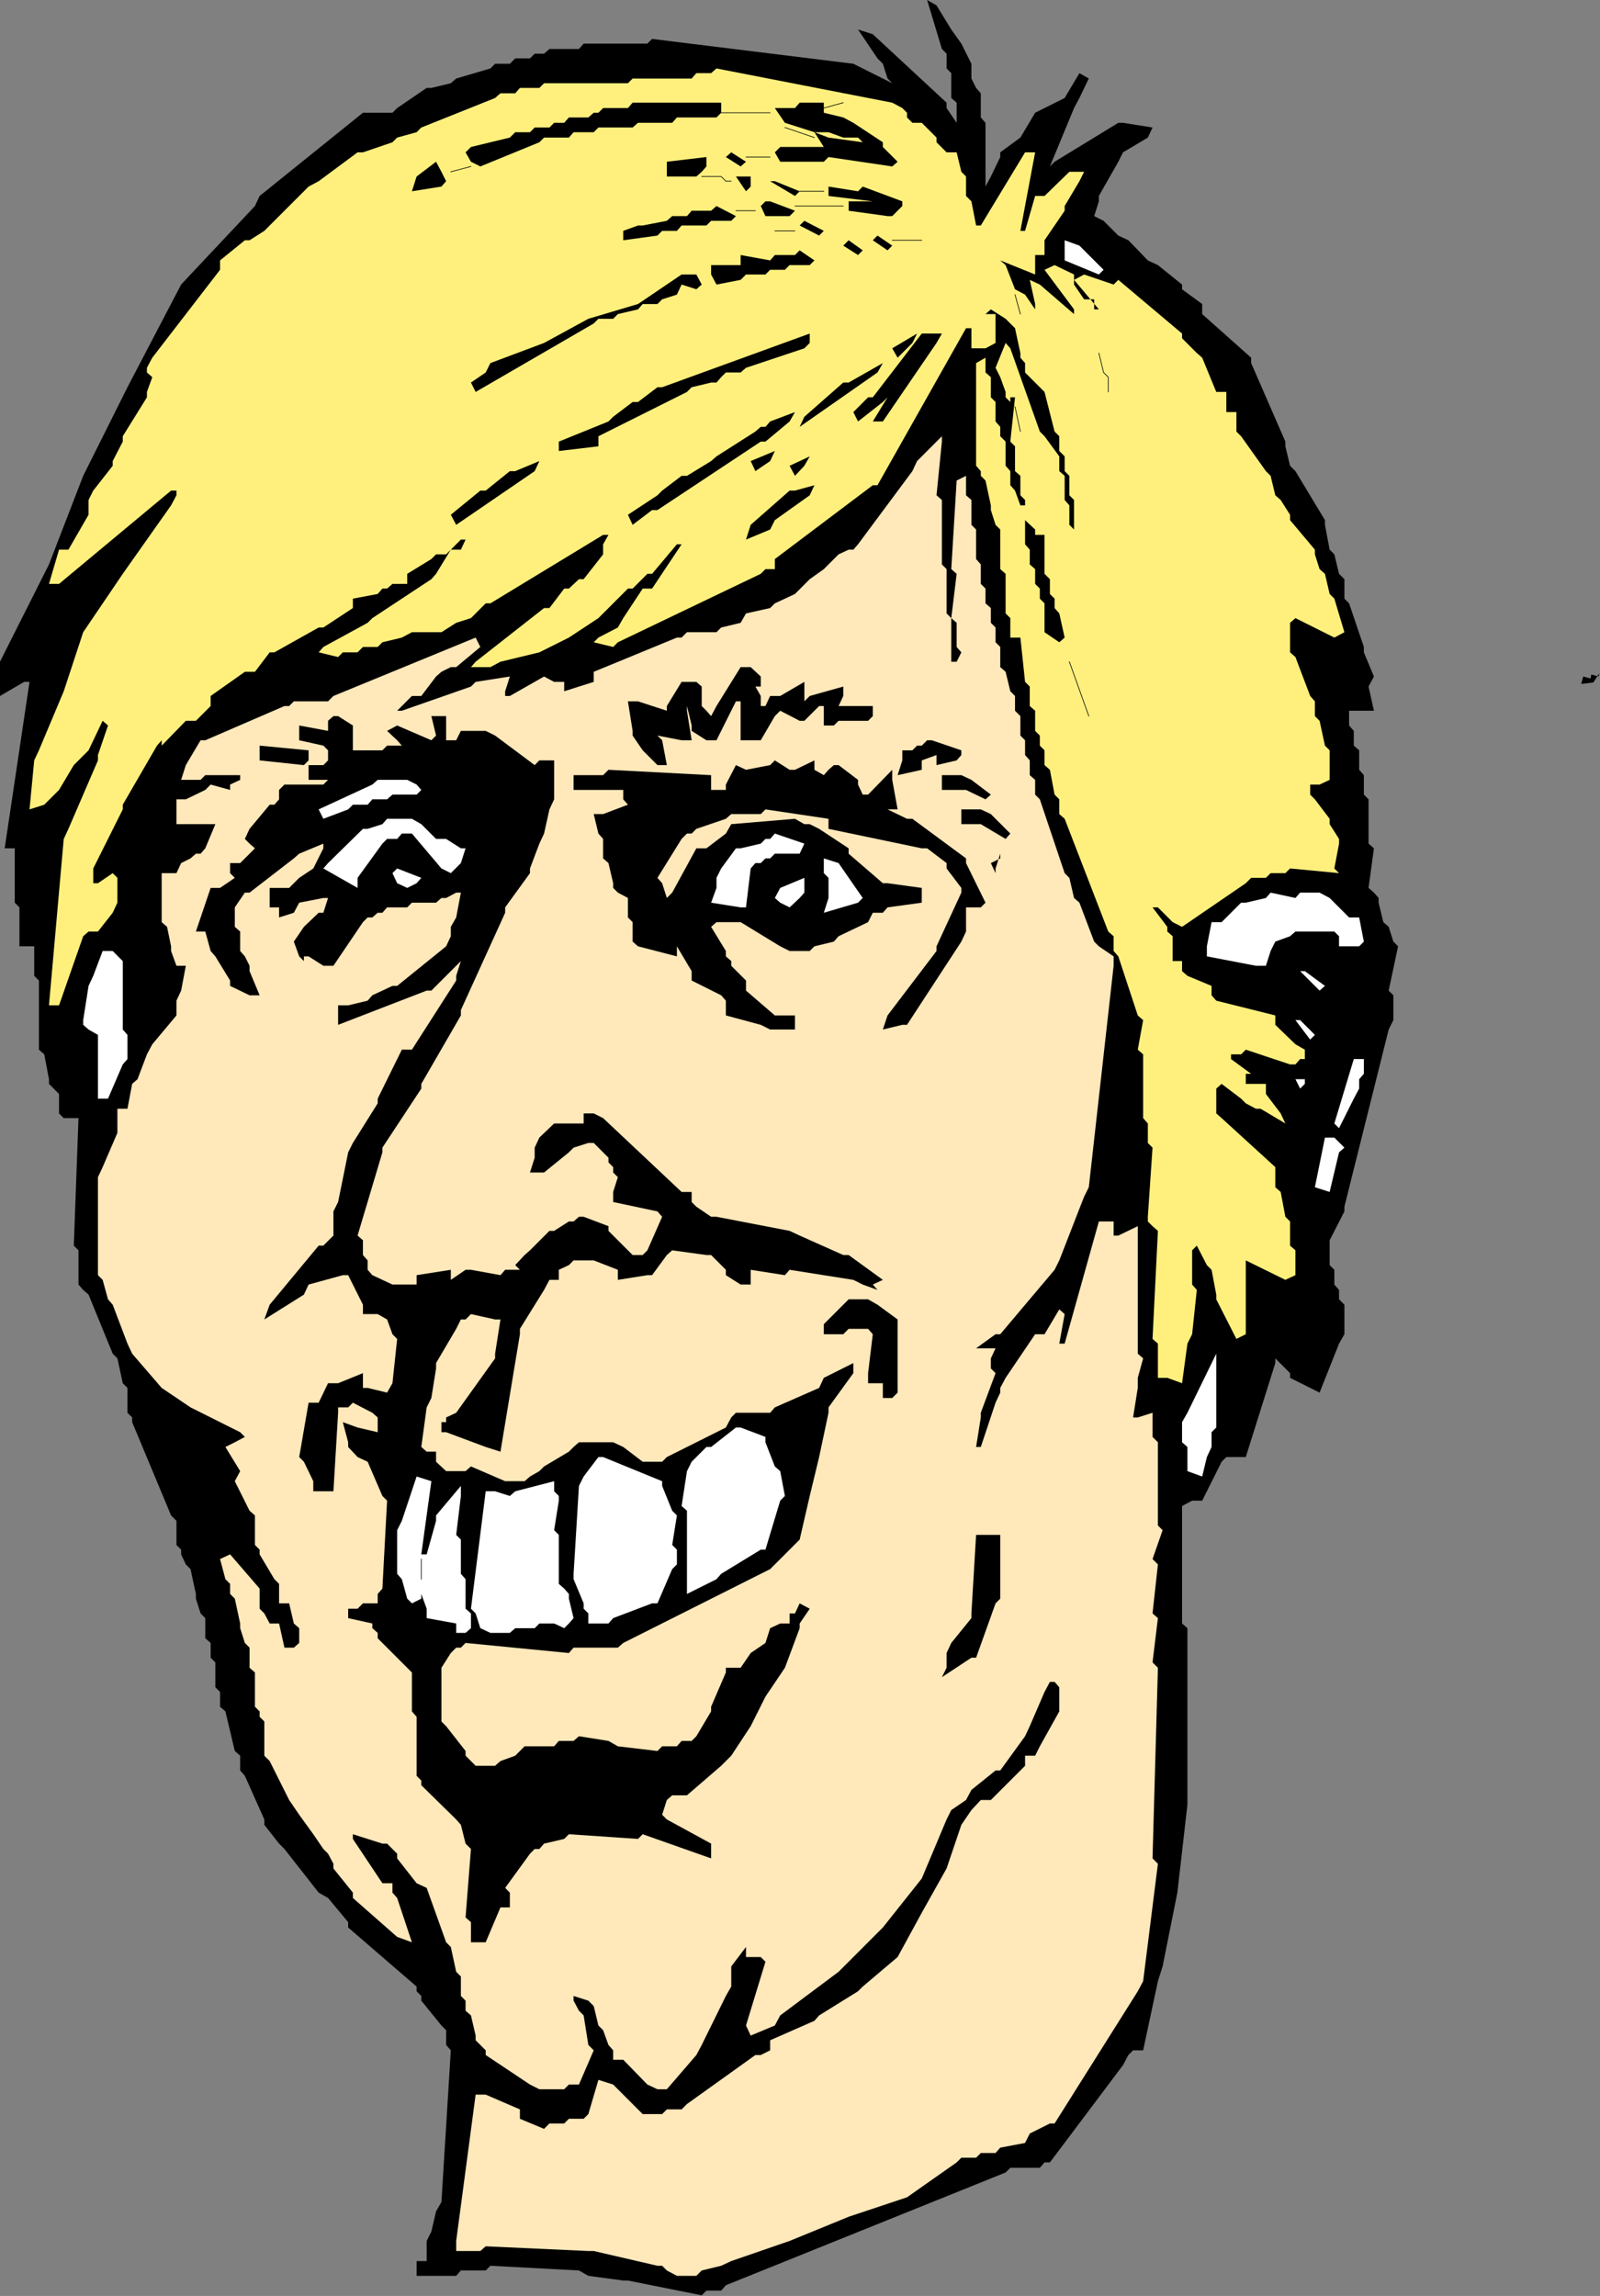
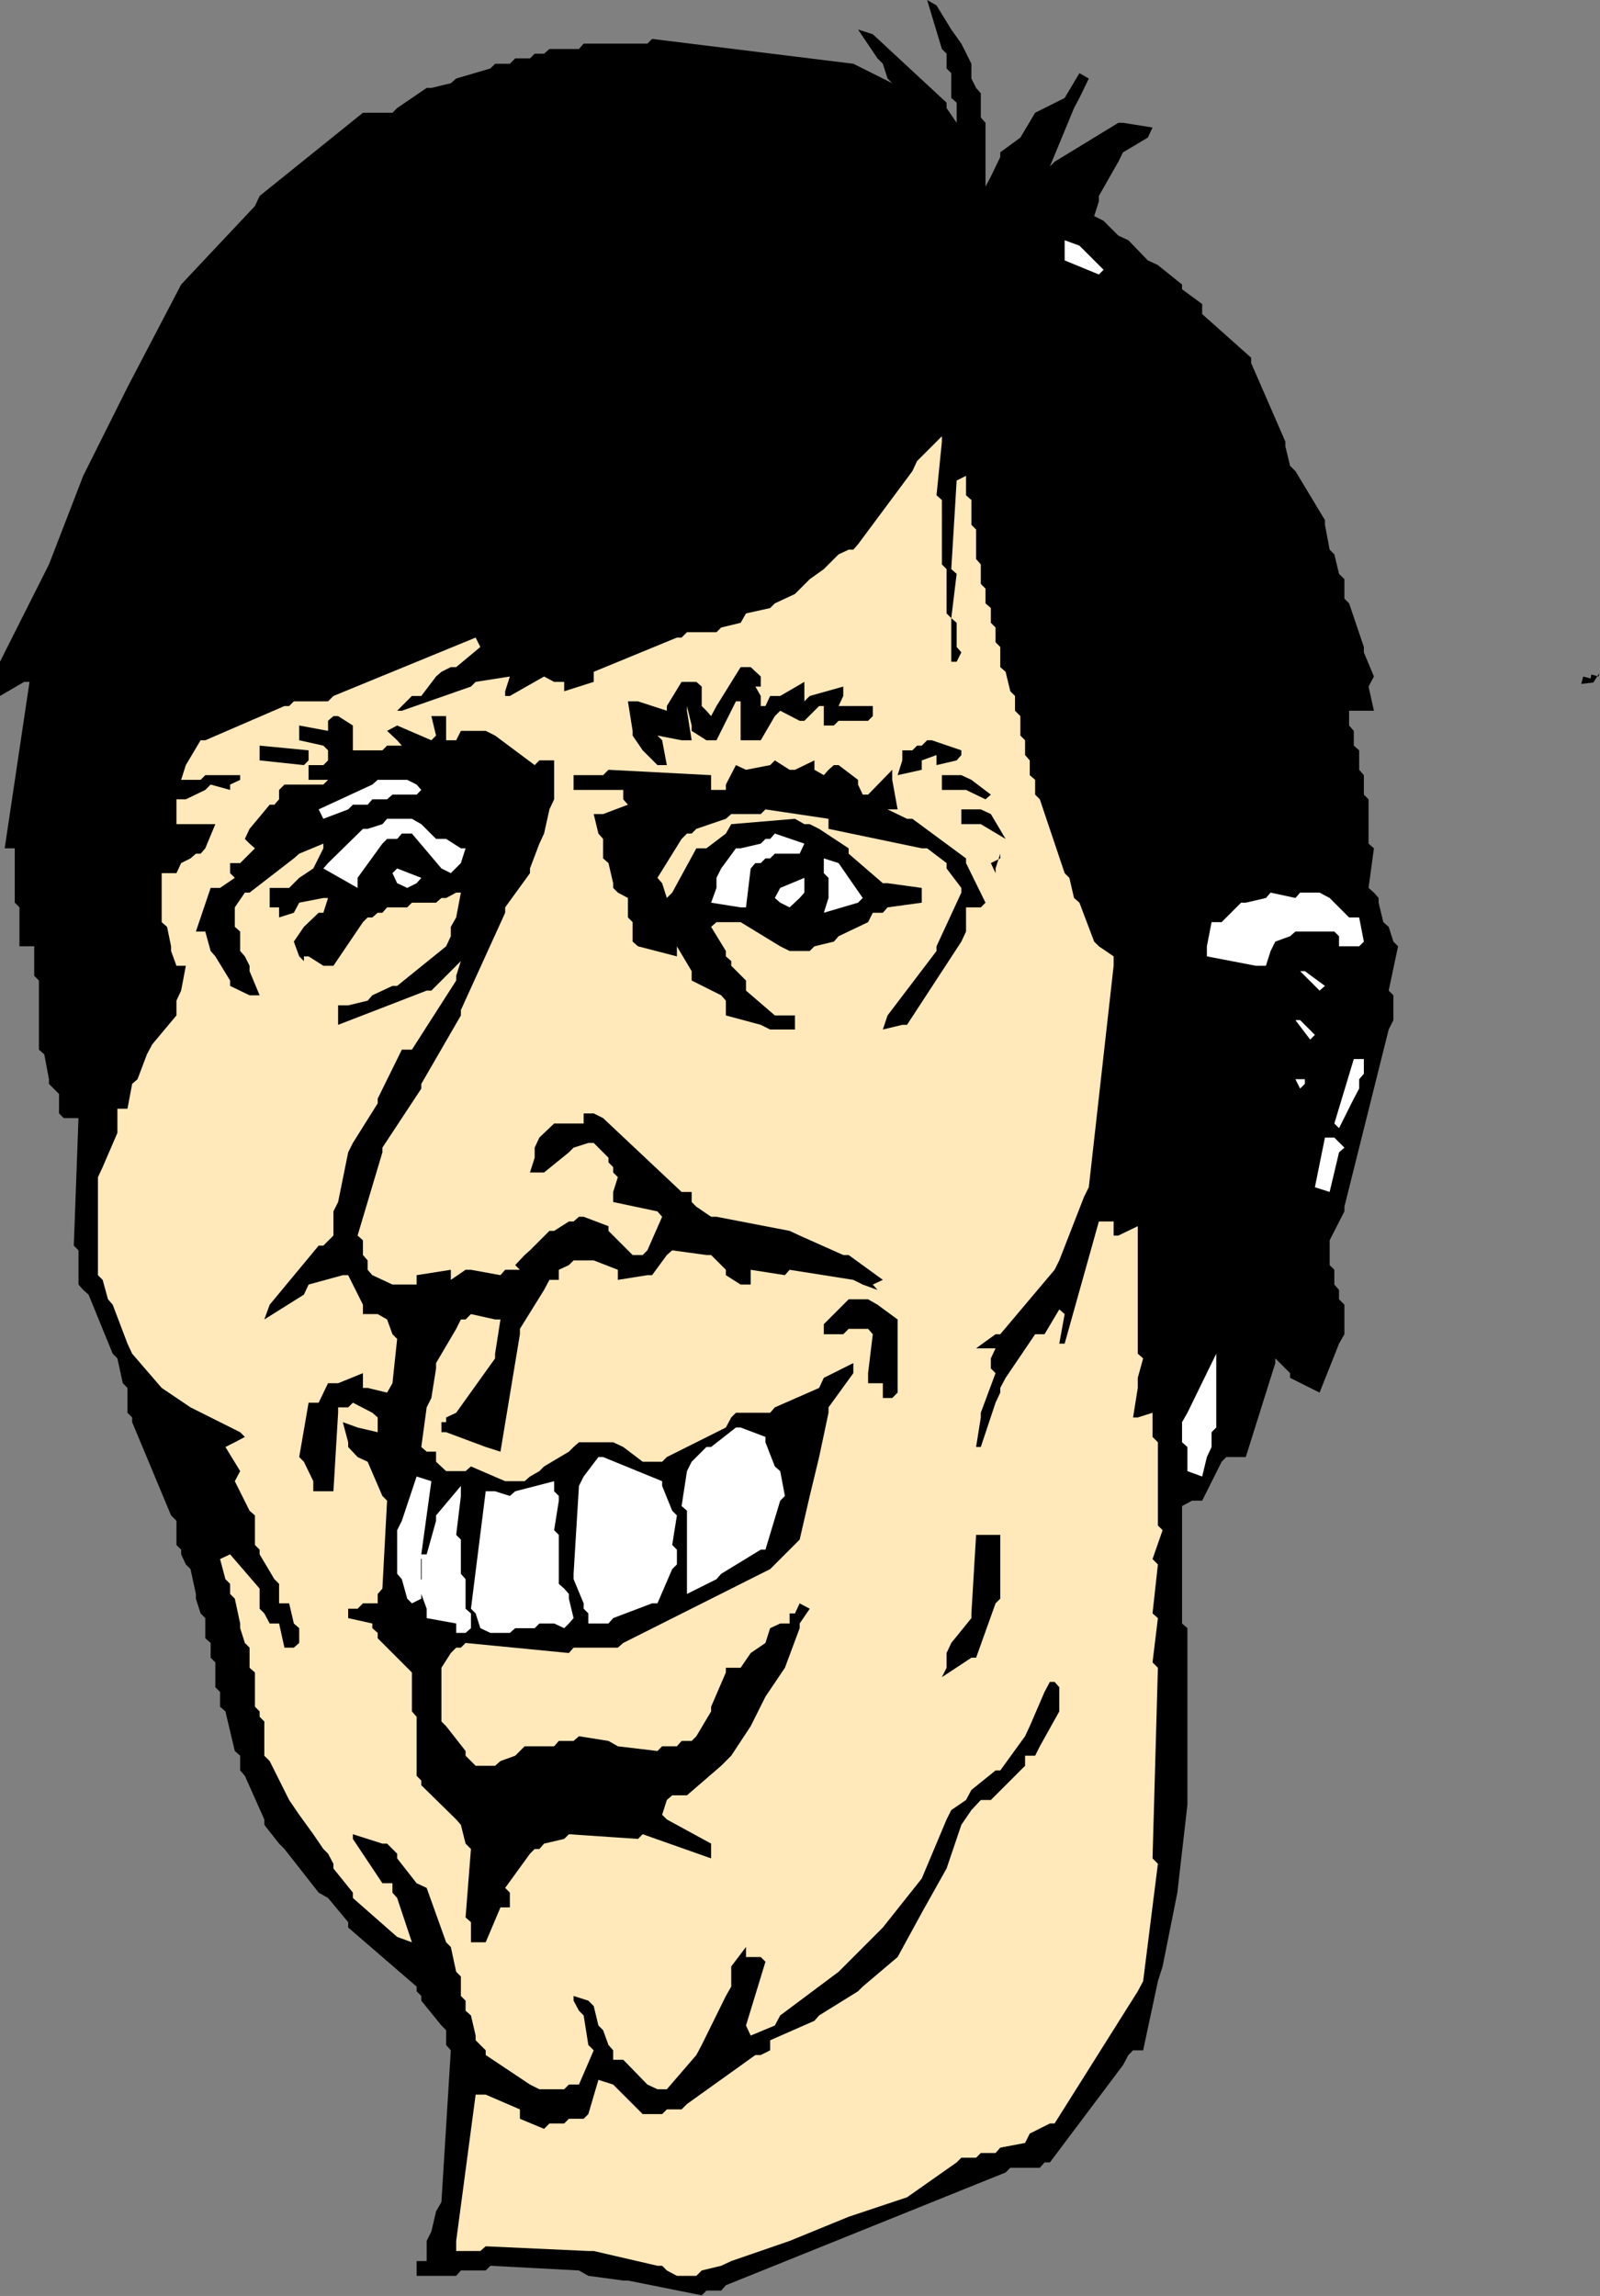
<svg xmlns="http://www.w3.org/2000/svg" xmlns:ns1="http://sodipodi.sourceforge.net/DTD/sodipodi-0.dtd" xmlns:ns2="http://www.inkscape.org/namespaces/inkscape" version="1.0" width="60.579mm" height="86.893mm" id="svg163" ns1:docname="AD003591.WMF">
  <rect width="100%" height="100%" fill="#808080" stroke="none" />
  <ns1:namedview pagecolor="#ffffff" bordercolor="#666666" borderopacity="1" objecttolerance="10" gridtolerance="10" guidetolerance="10" ns2:pageopacity="0" ns2:pageshadow="2" ns2:window-width="640" ns2:window-height="480" id="namedview165" />
  <defs id="defs3">
    <pattern id="WMFhbasepattern" patternUnits="userSpaceOnUse" width="6" height="6" x="0" y="0" />
  </defs>
  <path style="fill:#000000;fill-rule:evenodd;fill-opacity:1;stroke:none;" d="  M 228,97.632   L 226.272,97.824   L 226.56,96.768   L 227.616,97.056   L 227.616,97.056   L 227.712,96.48   L 227.712,96.48   L 228.768,96.768   L 228.768,96.768   L 228.864,96.288   L 228,97.632  z " id="path5" />
  <path style="fill:#000000;fill-rule:evenodd;fill-opacity:1;stroke:none;" d="  M 199.392,142.368   L 199.392,145.92   L 198.72,147.264   L 192.384,172.608   L 192.384,173.28   L 190.272,177.408   L 190.272,178.176   L 190.272,180.96   L 190.944,181.632   L 190.944,183.744   L 191.616,184.512   L 191.616,185.856   L 192.384,186.624   L 192.384,190.848   L 191.616,192.192   L 188.832,199.2   L 187.488,198.528   L 184.608,197.088   L 184.608,196.416   L 182.496,194.304   L 182.496,194.976   L 178.272,208.416   L 176.928,208.416   L 175.488,208.416   L 174.816,209.088   L 172.032,214.656   L 170.592,214.656   L 169.152,215.424   L 169.152,216.096   L 169.152,232.224   L 169.92,232.896   L 169.92,245.568   L 169.92,245.568   L 169.92,258.144   L 169.92,258.144   L 168.48,270.72   L 168.48,270.72   L 166.368,281.28   L 165.696,283.392   L 163.584,293.28   L 162.144,293.28   L 161.472,293.952   L 160.704,295.392   L 150.24,309.312   L 149.472,309.312   L 148.8,310.08   L 148.128,310.08   L 144.576,310.08   L 143.904,310.752   L 103.872,326.88   L 103.2,327.648   L 101.088,327.648   L 100.416,328.32   L 89.856,326.208   L 89.184,326.208   L 84.192,325.536   L 82.848,324.768   L 70.176,324.096   L 69.504,324.768   L 65.952,324.768   L 65.28,325.536   L 59.616,325.536   L 59.616,323.424   L 61.056,323.424   L 61.056,322.656   L 61.056,320.544   L 61.728,319.2   L 62.4,316.32   L 63.168,314.976   L 64.512,293.28   L 63.84,292.512   L 63.84,290.4   L 63.168,289.728   L 60.288,286.176   L 60.288,285.504   L 59.616,284.832   L 59.616,284.16   L 49.824,275.712   L 49.824,274.944   L 46.944,271.488   L 45.6,270.72   L 40.704,264.48   L 39.936,263.712   L 37.824,261.024   L 37.824,260.256   L 35.04,254.016   L 34.368,253.248   L 34.368,251.136   L 33.6,250.464   L 32.256,244.8   L 31.488,244.128   L 31.488,242.016   L 30.816,241.344   L 30.816,237.792   L 30.144,237.12   L 30.144,235.008   L 29.376,234.336   L 29.376,231.456   L 28.704,230.784   L 28.032,228.672   L 28.032,228   L 27.264,224.448   L 26.592,223.776   L 25.92,222.336   L 25.92,221.664   L 25.248,220.992   L 25.248,220.224   L 25.248,217.536   L 24.48,216.768   L 18.912,203.424   L 18.912,202.752   L 18.24,202.08   L 18.24,201.312   L 18.24,198.528   L 17.568,197.856   L 16.8,194.304   L 16.128,193.632   L 12.672,185.184   L 11.904,184.512   L 11.232,183.744   L 11.232,183.072   L 11.232,178.848   L 10.56,178.176   L 11.232,159.936   L 10.56,159.936   L 9.12,159.936   L 8.448,159.264   L 8.448,156.48   L 7.68,155.712   L 7.008,155.04   L 7.008,154.368   L 6.336,150.816   L 5.568,150.144   L 5.568,140.256   L 4.896,139.584   L 4.896,134.688   L 4.896,133.92   L 4.896,135.36   L 2.784,135.36   L 2.784,129.792   L 2.112,129.12   L 2.112,121.344   L 0.672,121.344   L 4.224,97.536   L 3.456,97.536   L 0,99.552   L 0,98.208   L 0,94.656   L 0.672,93.312   L 7.008,80.736   L 7.008,80.736   L 11.904,68.064   L 11.904,68.064   L 18.24,55.392   L 18.24,55.392   L 25.92,40.704   L 27.264,39.264   L 36.48,29.472   L 37.152,28.032   L 51.936,16.128   L 52.608,16.128   L 56.16,16.128   L 56.832,15.456   L 61.056,12.576   L 61.728,12.576   L 64.512,11.904   L 65.28,11.232   L 70.176,9.792   L 70.848,9.12   L 72.96,9.12   L 73.728,8.352   L 75.84,8.352   L 76.512,7.68   L 77.856,7.68   L 78.624,7.008   L 82.848,7.008   L 83.52,6.24   L 92.64,6.24   L 93.312,5.568   L 122.112,9.12   L 123.456,9.792   L 127.68,11.904   L 127.008,11.232   L 126.336,9.12   L 125.568,8.352   L 122.784,4.224   L 124.896,4.896   L 135.456,14.688   L 135.456,15.456   L 136.896,17.568   L 136.896,18.24   L 136.896,14.688   L 136.128,14.016   L 136.128,10.464   L 135.456,9.792   L 135.456,7.68   L 134.784,7.008   L 132.672,0   L 134.016,0.768   L 136.128,4.224   L 136.128,4.224   L 137.568,6.24   L 137.568,6.24   L 139.008,9.12   L 139.008,9.12   L 139.008,11.232   L 139.68,12.576   L 140.352,13.344   L 140.352,14.016   L 140.352,16.8   L 141.024,17.568   L 141.024,26.688   L 141.792,25.248   L 143.136,22.464   L 143.136,21.792   L 146.016,19.68   L 146.016,19.68   L 148.128,16.128   L 148.128,16.128   L 152.352,14.016   L 152.352,14.016   L 154.464,10.464   L 155.808,11.232   L 154.464,14.016   L 153.696,15.456   L 150.24,23.808   L 150.912,23.136   L 160.032,17.568   L 160.704,17.568   L 164.928,18.24   L 164.256,19.68   L 160.704,21.792   L 160.032,23.136   L 157.248,28.032   L 157.248,28.8   L 156.576,30.912   L 157.92,31.584   L 160.032,33.696   L 161.472,34.368   L 164.256,37.248   L 165.696,37.92   L 169.152,40.704   L 169.152,41.376   L 172.032,43.488   L 172.032,44.928   L 179.04,51.168   L 179.04,51.936   L 183.936,63.168   L 183.936,63.84   L 184.608,66.624   L 185.376,67.392   L 189.6,74.4   L 189.6,75.072   L 190.272,78.624   L 190.944,79.296   L 191.616,82.08   L 192.384,82.848   L 192.384,85.632   L 193.056,86.304   L 195.168,92.544   L 195.168,93.312   L 196.608,96.768   L 195.84,98.208   L 196.608,101.664   L 195.168,101.664   L 193.056,101.664   L 193.056,102.432   L 193.056,103.776   L 193.728,104.544   L 193.728,106.656   L 194.496,107.328   L 194.496,110.112   L 195.168,110.88   L 195.168,113.664   L 195.84,114.336   L 195.84,120.672   L 196.608,121.344   L 195.84,127.008   L 196.608,127.68   L 197.28,128.448   L 197.28,129.12   L 197.952,131.904   L 198.72,132.576   L 199.392,134.688   L 200.064,135.36   L 198.72,141.696   L 199.392,142.368  z " id="path7" />
  <path style="fill:#ffffff;fill-rule:evenodd;fill-opacity:1;stroke:none;" d="  M 194.496,154.368   L 194.496,155.712   L 193.728,157.152   L 191.616,161.376   L 190.944,160.704   L 193.728,151.488   L 195.168,151.488   L 195.168,153.6   L 194.496,154.368  z " id="path9" />
  <path style="fill:#ffffff;fill-rule:evenodd;fill-opacity:1;stroke:none;" d="  M 194.496,135.36   L 191.616,135.36   L 191.616,133.92   L 190.944,133.248   L 190.272,133.248   L 185.376,133.248   L 184.608,133.92   L 182.496,134.688   L 181.824,136.032   L 181.152,138.144   L 179.712,138.144   L 172.704,136.8   L 172.704,135.36   L 173.376,131.904   L 174.816,131.904   L 177.6,129.12   L 178.272,129.12   L 181.152,128.448   L 181.824,127.68   L 185.376,128.448   L 186.048,127.68   L 188.832,127.68   L 190.272,128.448   L 193.056,131.232   L 194.496,131.232   L 195.168,134.688   L 194.496,135.36  z " id="path11" />
  <path style="fill:#ffffff;fill-rule:evenodd;fill-opacity:1;stroke:none;" d="  M 191.616,164.832   L 190.272,170.496   L 188.16,169.824   L 189.6,162.72   L 190.944,162.72   L 192.384,164.16   L 191.616,164.832  z " id="path13" />
-   <path style="fill:#fff07d;fill-rule:evenodd;fill-opacity:1;stroke:none;" d="  M 191.616,124.896   L 184.608,124.224   L 183.936,124.896   L 181.824,124.896   L 181.152,125.568   L 179.04,125.568   L 178.272,126.336   L 169.152,132.576   L 167.808,131.904   L 165.696,129.792   L 164.928,129.792   L 167.04,132.576   L 167.04,133.248   L 167.808,133.92   L 167.808,134.688   L 167.808,137.472   L 169.152,137.472   L 169.152,138.912   L 169.92,139.584   L 173.376,141.024   L 173.376,141.696   L 173.376,142.368   L 174.048,143.136   L 182.496,145.248   L 182.496,146.592   L 185.376,149.376   L 186.72,150.144   L 186.72,151.488   L 186.048,151.488   L 185.376,152.256   L 184.608,152.256   L 178.272,150.144   L 177.6,150.816   L 176.16,150.816   L 176.16,151.488   L 179.04,153.6   L 178.272,153.6   L 178.272,155.04   L 179.04,155.04   L 181.152,155.04   L 181.152,156.48   L 183.264,159.264   L 183.936,160.704   L 180.384,158.592   L 179.712,158.592   L 179.712,158.592   L 179.712,158.592   L 178.272,157.824   L 178.272,157.824   L 177.6,157.152   L 177.6,157.152   L 174.816,155.04   L 174.048,155.712   L 174.048,159.264   L 174.816,159.936   L 182.496,166.944   L 182.496,167.712   L 182.496,169.824   L 183.264,170.496   L 183.936,174.048   L 184.608,174.72   L 184.608,178.176   L 185.376,178.848   L 185.376,182.4   L 183.936,183.072   L 178.272,180.288   L 178.272,180.96   L 178.272,190.848   L 176.928,191.52   L 174.048,185.856   L 174.048,185.184   L 173.376,181.632   L 172.704,180.96   L 171.264,178.176   L 170.592,178.848   L 170.592,183.744   L 171.264,184.512   L 170.592,190.848   L 169.92,192.192   L 169.152,197.856   L 167.04,197.088   L 165.696,197.088   L 165.696,195.744   L 165.696,192.192   L 164.928,191.52   L 165.696,176.064   L 164.928,175.392   L 164.256,174.72   L 164.256,174.048   L 164.928,164.16   L 164.256,163.488   L 164.256,160.704   L 163.584,159.936   L 163.584,150.816   L 162.816,150.144   L 163.584,145.92   L 162.816,145.248   L 160.032,136.8   L 159.36,136.032   L 159.36,133.92   L 158.592,133.248   L 152.352,117.12   L 151.584,116.448   L 151.584,114.336   L 150.912,113.664   L 150.24,110.112   L 149.472,109.44   L 149.472,107.328   L 148.8,106.656   L 148.8,105.216   L 148.128,104.544   L 148.128,101.664   L 147.36,100.992   L 147.36,98.208   L 146.688,97.536   L 146.016,91.2   L 144.576,91.2   L 144.576,88.416   L 143.904,87.744   L 143.904,82.08   L 143.136,81.408   L 143.136,75.744   L 142.464,75.072   L 141.792,72.96   L 141.792,72.288   L 141.024,68.736   L 140.352,68.064   L 140.352,67.392   L 139.68,66.624   L 139.68,51.936   L 141.024,51.168   L 141.024,53.28   L 141.792,53.952   L 141.792,56.832   L 142.464,57.504   L 142.464,60.288   L 143.136,61.056   L 143.136,62.4   L 143.904,63.168   L 143.904,66.624   L 144.576,67.392   L 144.576,69.408   L 145.248,70.176   L 146.016,72.288   L 146.688,72.288   L 146.688,71.52   L 146.016,70.848   L 146.016,68.064   L 145.248,67.392   L 145.248,63.84   L 144.576,63.168   L 145.248,56.832   L 144.576,56.832   L 144.576,57.504   L 144.576,57.504   L 143.904,56.832   L 143.904,56.832   L 143.904,56.064   L 143.904,56.064   L 143.136,53.952   L 142.464,52.608   L 143.904,49.056   L 144.576,49.824   L 148.8,61.728   L 149.472,62.4   L 151.584,65.28   L 151.584,65.952   L 151.584,67.392   L 152.352,68.064   L 152.352,71.52   L 153.024,72.288   L 153.024,75.072   L 153.696,75.744   L 153.696,75.072   L 153.696,74.4   L 153.696,71.52   L 153.024,70.848   L 153.024,68.064   L 152.352,67.392   L 152.352,65.28   L 151.584,64.512   L 151.584,62.4   L 150.912,61.728   L 149.472,56.064   L 148.8,55.392   L 146.688,53.28   L 146.688,51.936   L 146.016,51.168   L 146.016,50.496   L 145.248,46.944   L 144.576,46.272   L 144.576,46.272   L 144.576,46.272   L 143.904,45.6   L 143.904,45.6   L 143.904,45.6   L 143.904,45.6   L 141.792,44.256   L 141.024,44.928   L 142.464,44.928   L 142.464,46.272   L 142.464,49.056   L 141.024,49.824   L 139.008,49.824   L 139.008,48.384   L 139.008,46.944   L 138.24,46.944   L 125.568,69.408   L 124.896,69.408   L 110.88,79.968   L 110.88,81.408   L 109.536,81.408   L 108.864,82.08   L 88.416,91.872   L 87.744,92.544   L 84.96,91.872   L 85.632,91.2   L 88.416,89.76   L 89.184,88.416   L 91.968,84.192   L 93.312,84.192   L 97.536,77.856   L 96.864,77.856   L 93.312,82.08   L 92.64,82.08   L 90.528,84.192   L 89.856,84.192   L 85.632,88.416   L 85.632,88.416   L 81.408,91.2   L 81.408,91.2   L 77.184,93.312   L 77.184,93.312   L 71.616,94.656   L 70.176,95.424   L 67.392,95.424   L 68.064,94.656   L 77.856,86.976   L 78.624,86.976   L 80.736,84.192   L 81.408,84.192   L 82.848,82.848   L 83.52,82.848   L 86.304,79.296   L 86.304,77.856   L 87.072,76.512   L 86.304,76.512   L 70.176,86.304   L 69.504,86.304   L 67.392,88.416   L 67.392,88.416   L 65.28,89.088   L 65.28,89.088   L 63.168,90.432   L 63.168,90.432   L 58.944,90.432   L 57.504,91.2   L 54.72,91.872   L 54.048,92.544   L 51.936,92.544   L 51.168,93.312   L 49.056,93.312   L 48.384,93.984   L 45.6,93.312   L 46.272,92.544   L 52.608,89.088   L 53.28,88.416   L 61.728,82.848   L 62.4,82.08   L 64.512,78.624   L 65.952,78.624   L 66.624,77.184   L 65.952,77.184   L 63.84,79.296   L 63.168,79.296   L 62.4,79.296   L 61.728,79.968   L 58.272,82.08   L 58.272,83.52   L 56.16,83.52   L 55.392,84.192   L 54.72,84.192   L 54.048,84.96   L 50.496,85.632   L 50.496,86.976   L 46.272,89.76   L 45.6,89.76   L 39.264,93.312   L 38.592,93.312   L 36.48,96.096   L 35.04,96.096   L 30.144,99.552   L 30.144,100.992   L 28.032,103.104   L 26.592,103.104   L 23.136,106.656   L 23.136,105.888   L 23.136,105.888   L 22.464,106.656   L 17.568,115.104   L 17.568,115.776   L 13.344,124.224   L 13.344,124.896   L 13.344,126.336   L 14.016,126.336   L 16.128,124.896   L 16.8,125.568   L 16.8,129.12   L 16.128,130.56   L 14.016,133.248   L 13.344,133.248   L 12.672,133.248   L 11.904,133.92   L 8.448,143.808   L 7.008,143.808   L 9.12,120   L 9.792,118.56   L 14.016,108.768   L 14.016,108   L 15.456,103.776   L 14.688,103.104   L 12.672,107.328   L 12.672,107.328   L 10.56,109.44   L 10.56,109.44   L 8.448,112.992   L 8.448,112.992   L 6.336,115.104   L 4.224,115.776   L 4.896,108.768   L 5.568,107.328   L 9.12,98.88   L 9.12,98.88   L 11.904,90.432   L 11.904,90.432   L 17.568,82.08   L 17.568,82.08   L 24.48,72.288   L 25.248,70.848   L 25.248,70.176   L 24.48,70.176   L 8.448,83.52   L 7.008,83.52   L 8.448,78.624   L 9.792,78.624   L 12.672,73.632   L 12.672,72.96   L 12.672,71.52   L 13.344,70.176   L 16.128,66.624   L 16.128,65.952   L 17.568,63.168   L 17.568,62.4   L 21.024,56.832   L 21.024,56.064   L 21.792,53.952   L 21.024,53.28   L 21.024,52.608   L 21.792,51.168   L 31.488,38.592   L 31.488,37.248   L 35.04,34.368   L 35.712,34.368   L 37.824,33.024   L 37.824,33.024   L 39.936,30.912   L 39.936,30.912   L 42.048,28.8   L 42.048,28.8   L 44.16,26.688   L 45.6,25.92   L 51.168,21.792   L 51.936,21.792   L 56.16,20.352   L 56.832,19.68   L 59.616,18.912   L 60.288,18.24   L 70.848,14.016   L 71.616,13.344   L 73.728,13.344   L 74.4,12.576   L 77.184,12.576   L 77.856,11.904   L 89.856,11.904   L 90.528,11.232   L 98.976,11.232   L 99.648,10.464   L 101.76,10.464   L 102.528,9.792   L 127.68,14.688   L 129.12,15.456   L 129.792,16.128   L 129.792,16.8   L 130.56,17.568   L 131.904,17.568   L 134.016,19.68   L 134.016,20.352   L 135.456,21.792   L 136.896,21.792   L 137.568,24.576   L 138.24,25.248   L 138.24,28.032   L 139.008,28.8   L 139.68,32.256   L 140.352,32.256   L 146.688,21.792   L 148.128,21.792   L 146.016,33.024   L 146.688,33.024   L 148.128,28.032   L 149.472,28.032   L 153.024,24.576   L 153.696,24.576   L 155.136,24.576   L 154.464,25.92   L 152.352,29.472   L 152.352,30.144   L 149.472,34.368   L 149.472,35.808   L 149.472,36.48   L 149.472,36.48   L 148.128,36.48   L 148.128,36.48   L 148.128,37.92   L 148.128,37.92   L 148.128,37.92   L 148.128,39.264   L 143.136,37.248   L 143.904,37.92   L 145.248,41.376   L 146.688,42.144   L 148.128,44.256   L 148.128,43.488   L 147.36,40.032   L 148.8,40.704   L 153.696,44.928   L 153.696,44.256   L 149.472,38.592   L 150.912,37.92   L 153.696,39.264   L 153.696,40.704   L 155.136,42.816   L 156.576,42.816   L 156.576,44.256   L 157.248,44.256   L 153.696,40.032   L 155.136,39.264   L 159.36,40.704   L 160.032,40.032   L 169.152,47.712   L 169.152,48.384   L 171.264,50.496   L 172.032,51.168   L 174.048,56.064   L 175.488,56.064   L 175.488,58.944   L 176.928,58.944   L 176.928,61.728   L 177.6,62.4   L 181.152,67.392   L 181.824,68.064   L 182.496,70.848   L 183.264,71.52   L 184.608,73.632   L 184.608,74.4   L 188.16,78.624   L 188.16,79.296   L 188.832,81.408   L 189.6,82.08   L 190.272,84.96   L 190.944,85.632   L 192.384,90.432   L 190.944,91.2   L 185.376,88.416   L 184.608,89.088   L 184.608,93.312   L 185.376,93.984   L 187.488,99.552   L 188.16,100.32   L 188.16,102.432   L 188.832,103.104   L 189.6,106.656   L 190.272,107.328   L 190.272,111.552   L 188.832,112.224   L 187.488,112.224   L 187.488,112.992   L 187.488,113.664   L 188.16,114.336   L 190.272,117.12   L 190.272,117.888   L 191.616,120   L 191.616,120.672   L 190.944,124.224   L 191.616,124.896  z " id="path15" />
  <path style="fill:#ffffff;fill-rule:evenodd;fill-opacity:1;stroke:none;" d="  M 188.832,141.696   L 186.048,138.912   L 186.72,138.912   L 189.6,141.024   L 188.832,141.696  z " id="path17" />
  <path style="fill:#ffffff;fill-rule:evenodd;fill-opacity:1;stroke:none;" d="  M 187.488,148.704   L 185.376,145.92   L 186.048,145.92   L 188.16,148.032   L 187.488,148.704  z " id="path19" />
  <path style="fill:#ffffff;fill-rule:evenodd;fill-opacity:1;stroke:none;" d="  M 186.048,155.712   L 185.376,154.368   L 186.72,154.368   L 186.72,155.04   L 186.048,155.712  z " id="path21" />
  <path style="fill:#ffffff;fill-rule:evenodd;fill-opacity:1;stroke:none;" d="  M 173.376,204.864   L 173.376,206.976   L 172.704,208.416   L 172.032,211.2   L 169.92,210.432   L 169.92,206.976   L 169.152,206.304   L 169.152,203.424   L 169.92,202.08   L 174.048,193.632   L 174.048,194.304   L 174.048,204.192   L 173.376,204.864  z " id="path23" />
  <path style="fill:#ffe8ba;fill-rule:evenodd;fill-opacity:1;stroke:none;" d="  M 165.696,223.776   L 164.928,230.784   L 165.696,231.456   L 164.928,237.792   L 165.696,238.56   L 164.928,265.824   L 165.696,266.592   L 163.584,283.392   L 162.816,284.832   L 150.912,303.744   L 150.24,303.744   L 147.36,305.184   L 146.688,306.528   L 143.136,307.2   L 142.464,307.968   L 140.352,307.968   L 139.68,308.64   L 137.568,308.64   L 136.896,309.312   L 129.792,314.304   L 129.792,314.304   L 121.44,317.088   L 121.44,317.088   L 112.992,320.544   L 112.992,320.544   L 104.64,323.424   L 103.2,324.096   L 100.416,324.768   L 99.648,325.536   L 96.864,325.536   L 95.424,324.768   L 94.752,324.096   L 94.08,324.096   L 84.96,321.984   L 84.192,321.984   L 69.504,321.312   L 68.736,321.984   L 65.28,321.984   L 65.28,320.544   L 68.064,299.616   L 69.504,299.616   L 74.4,301.728   L 74.4,303.072   L 77.856,304.512   L 78.624,303.744   L 80.736,303.744   L 81.408,303.072   L 83.52,303.072   L 84.192,302.4   L 85.632,297.504   L 87.744,298.176   L 91.968,302.4   L 92.64,302.4   L 94.752,302.4   L 95.424,301.728   L 97.536,301.728   L 98.304,300.96   L 108.096,293.952   L 108.864,293.952   L 110.208,293.28   L 110.208,291.84   L 116.544,289.056   L 117.216,288.288   L 122.784,284.832   L 123.456,284.16   L 128.448,279.936   L 128.448,279.936   L 131.904,273.6   L 131.904,273.6   L 135.456,267.264   L 135.456,267.264   L 137.568,261.024   L 139.008,258.912   L 140.352,257.472   L 141.024,257.472   L 141.792,257.472   L 142.464,256.8   L 146.688,252.576   L 146.688,251.136   L 148.128,251.136   L 148.8,249.792   L 151.584,244.8   L 151.584,244.128   L 151.584,241.344   L 150.912,240.576   L 150.24,240.576   L 149.472,242.016   L 147.36,246.912   L 146.688,248.352   L 143.136,253.248   L 142.464,253.248   L 139.008,256.032   L 138.24,257.472   L 136.128,258.912   L 135.456,260.256   L 131.904,268.704   L 131.904,268.704   L 126.336,275.712   L 126.336,275.712   L 120,282.048   L 120,282.048   L 111.648,288.288   L 110.88,289.728   L 107.424,291.168   L 106.752,289.728   L 109.536,280.608   L 108.864,279.936   L 106.752,279.936   L 106.752,278.496   L 104.64,281.28   L 104.64,282.048   L 104.64,284.16   L 103.872,285.504   L 100.416,292.512   L 99.648,293.952   L 95.424,298.848   L 94.752,298.848   L 94.08,298.848   L 92.64,298.176   L 89.184,294.624   L 87.744,294.624   L 87.744,293.28   L 87.072,292.512   L 86.304,290.4   L 85.632,289.728   L 84.96,286.944   L 84.192,286.176   L 82.08,285.504   L 82.08,286.176   L 82.848,287.616   L 83.52,288.288   L 84.192,292.512   L 84.96,293.28   L 82.848,298.176   L 81.408,298.176   L 80.736,298.848   L 79.968,298.848   L 77.184,298.848   L 75.84,298.176   L 69.504,293.952   L 69.504,293.28   L 68.064,291.84   L 68.064,291.168   L 67.392,288.288   L 66.624,287.616   L 66.624,286.176   L 65.952,285.504   L 65.952,282.72   L 65.28,282.048   L 64.512,278.496   L 63.84,277.824   L 61.056,270.048   L 59.616,269.376   L 56.832,265.824   L 56.832,265.152   L 55.392,263.712   L 54.72,263.712   L 50.496,262.368   L 50.496,263.04   L 54.72,269.376   L 56.16,269.376   L 56.16,270.72   L 56.832,271.488   L 58.944,277.824   L 56.832,277.056   L 50.496,271.488   L 50.496,270.72   L 47.712,267.264   L 47.712,266.592   L 46.944,265.152   L 46.272,264.48   L 44.832,262.368   L 44.832,262.368   L 42.816,259.584   L 42.816,259.584   L 41.376,257.472   L 41.376,257.472   L 39.264,253.248   L 38.592,251.904   L 37.824,251.136   L 37.824,250.464   L 37.824,246.24   L 37.152,245.568   L 37.152,244.8   L 36.48,244.128   L 36.48,239.232   L 35.712,238.56   L 35.712,235.68   L 35.04,235.008   L 34.368,232.896   L 34.368,232.224   L 33.6,228.672   L 32.928,228   L 32.928,226.56   L 32.256,225.888   L 31.488,223.008   L 32.928,222.336   L 37.152,227.232   L 37.152,228   L 37.152,230.112   L 37.824,230.784   L 38.592,232.224   L 39.936,232.224   L 40.704,235.68   L 41.376,235.68   L 42.048,235.68   L 42.816,235.008   L 42.816,232.896   L 42.048,232.224   L 41.376,229.344   L 39.936,229.344   L 39.936,226.56   L 39.264,225.888   L 37.152,222.336   L 37.152,221.664   L 36.48,220.992   L 36.48,220.224   L 36.48,216.768   L 35.712,216.096   L 33.6,211.872   L 34.368,210.432   L 32.256,206.976   L 33.6,206.304   L 35.04,205.536   L 34.368,204.864   L 31.488,203.424   L 31.488,203.424   L 27.264,201.312   L 27.264,201.312   L 23.136,198.528   L 23.136,198.528   L 18.912,193.632   L 18.24,192.192   L 16.128,186.624   L 15.456,185.856   L 14.688,183.072   L 14.016,182.4   L 14.016,168.384   L 14.688,166.944   L 16.8,162.048   L 16.8,161.376   L 16.8,158.592   L 18.24,158.592   L 18.912,155.04   L 19.68,154.368   L 21.024,150.816   L 21.792,149.376   L 25.248,145.248   L 25.248,144.48   L 25.248,143.136   L 25.92,141.696   L 26.592,138.144   L 25.248,138.144   L 24.48,136.032   L 24.48,135.36   L 23.904,132.576   L 23.136,131.904   L 23.136,124.896   L 24.48,124.896   L 25.248,124.896   L 25.92,123.456   L 27.264,122.784   L 28.032,122.112   L 28.704,122.112   L 29.376,121.344   L 30.816,117.888   L 30.144,117.888   L 25.248,117.888   L 25.248,116.448   L 25.248,114.336   L 26.592,114.336   L 29.376,112.992   L 30.144,112.224   L 32.928,112.992   L 32.928,112.224   L 34.368,111.552   L 34.368,110.88   L 29.376,110.88   L 28.704,111.552   L 25.92,111.552   L 26.592,109.44   L 28.704,105.888   L 29.376,105.888   L 40.704,100.992   L 41.376,100.992   L 42.048,100.32   L 42.816,100.32   L 46.944,100.32   L 47.712,99.552   L 68.064,91.2   L 68.736,92.544   L 65.28,95.424   L 64.512,95.424   L 63.168,96.096   L 62.4,96.768   L 60.288,99.552   L 58.944,99.552   L 56.832,101.664   L 57.504,101.664   L 67.392,98.208   L 68.064,97.536   L 72.96,96.768   L 72.288,98.88   L 72.288,99.552   L 72.96,99.552   L 77.856,96.768   L 79.296,97.536   L 80.736,97.536   L 80.736,98.88   L 84.96,97.536   L 84.96,96.096   L 96.864,91.2   L 97.536,91.2   L 98.304,90.432   L 98.976,90.432   L 102.528,90.432   L 103.2,89.76   L 105.984,89.088   L 106.752,87.744   L 110.208,86.976   L 110.88,86.304   L 113.76,84.96   L 113.76,84.96   L 115.872,82.848   L 115.872,82.848   L 117.888,81.408   L 117.888,81.408   L 120,79.296   L 121.44,78.624   L 122.112,78.624   L 122.784,77.856   L 130.56,67.392   L 131.232,65.952   L 134.784,62.4   L 134.784,63.168   L 134.016,70.848   L 134.784,71.52   L 134.784,80.736   L 135.456,81.408   L 135.456,87.744   L 136.128,88.416   L 136.128,94.656   L 136.896,94.656   L 137.568,93.312   L 136.896,92.544   L 136.896,89.088   L 136.128,88.416   L 136.896,82.08   L 136.128,81.408   L 136.896,68.736   L 138.24,68.064   L 138.24,70.848   L 139.008,71.52   L 139.008,75.072   L 139.68,75.744   L 139.68,79.968   L 140.352,80.736   L 140.352,83.52   L 141.024,84.192   L 141.024,86.304   L 141.792,86.976   L 141.792,89.088   L 142.464,89.76   L 142.464,91.872   L 143.136,92.544   L 143.136,95.424   L 143.904,96.096   L 144.576,98.88   L 145.248,99.552   L 145.248,101.664   L 146.016,102.432   L 146.016,105.216   L 146.688,105.888   L 146.688,108   L 147.36,108.768   L 147.36,110.88   L 148.128,111.552   L 148.128,113.664   L 148.8,114.336   L 152.352,124.896   L 153.024,125.568   L 153.696,128.448   L 154.464,129.12   L 156.576,134.688   L 157.248,135.36   L 159.36,136.8   L 159.36,138.144   L 155.808,169.824   L 155.136,171.168   L 151.584,180.288   L 150.912,181.632   L 143.136,190.848   L 142.464,190.848   L 139.68,192.864   L 140.352,192.864   L 142.464,192.864   L 141.792,194.304   L 141.792,195.744   L 142.464,196.416   L 140.352,202.08   L 140.352,202.752   L 139.68,206.976   L 140.352,206.976   L 142.464,200.64   L 143.136,199.2   L 143.136,198.528   L 143.904,197.088   L 148.128,190.848   L 149.472,190.848   L 151.584,187.296   L 152.352,187.968   L 151.584,192.192   L 152.352,192.192   L 157.248,174.72   L 159.36,174.72   L 159.36,176.736   L 160.032,176.736   L 162.816,175.392   L 162.816,176.736   L 162.816,193.632   L 163.584,194.304   L 162.816,197.088   L 162.816,198.528   L 162.144,202.752   L 162.816,202.752   L 164.928,202.08   L 164.928,202.752   L 164.928,205.536   L 165.696,206.304   L 165.696,218.208   L 166.368,218.88   L 164.928,223.008   L 165.696,223.776  z " id="path25" />
  <path style="fill:#ffffff;fill-rule:evenodd;fill-opacity:1;stroke:none;" d="  M 157.248,39.264   L 152.352,37.248   L 152.352,35.808   L 152.352,34.368   L 154.464,35.136   L 157.92,38.592   L 157.248,39.264  z " id="path27" />
  <path style="fill:#000000;fill-rule:evenodd;fill-opacity:1;stroke:none;" d="  M 151.584,91.872   L 149.472,90.432   L 149.472,89.76   L 149.472,86.304   L 148.8,85.632   L 148.8,84.192   L 148.128,83.52   L 148.128,81.408   L 147.36,80.736   L 147.36,78.624   L 146.688,77.856   L 146.688,74.4   L 148.128,75.744   L 148.128,76.512   L 149.472,76.512   L 149.472,82.08   L 150.24,82.848   L 150.24,84.96   L 150.912,85.632   L 150.912,86.976   L 151.584,87.744   L 152.352,91.2   L 151.584,91.872  z " id="path29" />
  <path style="fill:#000000;fill-rule:evenodd;fill-opacity:1;stroke:none;" d="  M 146.688,40.032   L 146.016,39.264   L 146.688,40.032  z " id="path31" />
-   <path style="fill:#000000;fill-rule:evenodd;fill-opacity:1;stroke:none;" d="  M 143.904,120   L 140.352,117.888   L 139.68,117.888   L 137.568,117.888   L 137.568,115.776   L 140.352,115.776   L 141.792,116.448   L 144.576,119.232   L 143.904,120  z " id="path33" />
+   <path style="fill:#000000;fill-rule:evenodd;fill-opacity:1;stroke:none;" d="  M 143.904,120   L 140.352,117.888   L 139.68,117.888   L 137.568,117.888   L 137.568,115.776   L 140.352,115.776   L 141.792,116.448   L 143.904,120  z " id="path33" />
  <path style="fill:#000000;fill-rule:evenodd;fill-opacity:1;stroke:none;" d="  M 142.464,229.344   L 139.68,237.12   L 139.008,237.12   L 134.784,239.904   L 135.456,238.56   L 135.456,236.448   L 136.128,235.008   L 139.008,231.456   L 139.008,230.784   L 139.68,219.552   L 141.024,219.552   L 143.136,219.552   L 143.136,220.992   L 143.136,228.672   L 142.464,229.344  z " id="path35" />
  <path style="fill:#000000;fill-rule:evenodd;fill-opacity:1;stroke:none;" d="  M 142.464,124.224   L 142.464,124.896   L 142.464,124.896   L 141.792,123.456   L 141.792,123.456   L 143.136,122.784   L 143.136,122.784   L 143.136,122.112   L 142.464,124.224  z " id="path37" />
  <path style="fill:#000000;fill-rule:evenodd;fill-opacity:1;stroke:none;" d="  M 141.024,114.336   L 138.24,112.992   L 137.568,112.992   L 134.784,112.992   L 134.784,110.88   L 137.568,110.88   L 139.008,111.552   L 141.792,113.664   L 141.024,114.336  z " id="path39" />
  <path style="fill:#000000;fill-rule:evenodd;fill-opacity:1;stroke:none;" d="  M 140.352,129.792   L 138.24,129.792   L 138.24,130.56   L 138.24,133.248   L 137.568,134.688   L 129.792,146.592   L 129.12,146.592   L 126.336,147.264   L 127.008,145.248   L 134.016,136.032   L 134.016,135.36   L 137.568,127.68   L 137.568,127.008   L 135.456,124.224   L 135.456,123.456   L 132.672,121.344   L 131.904,121.344   L 118.56,118.56   L 118.56,117.12   L 109.536,115.776   L 108.864,116.448   L 104.64,116.448   L 103.872,117.12   L 99.648,118.56   L 98.976,119.232   L 98.304,119.232   L 97.536,120   L 94.08,125.568   L 94.752,126.336   L 95.424,128.448   L 96.192,127.68   L 99.648,121.344   L 101.088,121.344   L 103.872,119.232   L 104.64,117.888   L 113.76,117.12   L 115.104,117.888   L 115.872,117.888   L 117.216,118.56   L 121.44,121.344   L 121.44,122.112   L 126.336,126.336   L 127.008,126.336   L 131.904,127.008   L 131.904,129.12   L 127.008,129.792   L 126.336,130.56   L 124.896,130.56   L 124.224,131.904   L 120,133.92   L 119.328,134.688   L 116.544,135.36   L 115.872,136.032   L 112.992,136.032   L 111.648,135.36   L 105.984,131.904   L 105.312,131.904   L 102.528,131.904   L 101.76,132.576   L 103.872,136.032   L 103.872,136.8   L 104.64,137.472   L 104.64,138.144   L 106.752,140.256   L 106.752,141.696   L 110.88,145.248   L 111.648,145.248   L 113.76,145.248   L 113.76,147.264   L 110.208,147.264   L 108.864,146.592   L 103.872,145.248   L 103.872,143.808   L 103.872,143.136   L 103.2,142.368   L 98.976,140.256   L 98.976,138.912   L 96.864,135.36   L 96.864,136.8   L 91.296,135.36   L 90.528,134.688   L 90.528,131.904   L 89.856,131.232   L 89.856,128.448   L 88.416,127.68   L 87.744,127.008   L 87.744,126.336   L 87.072,123.456   L 86.304,122.784   L 86.304,120   L 85.632,119.232   L 84.96,116.448   L 86.304,116.448   L 89.856,115.104   L 89.184,114.336   L 89.184,112.992   L 88.416,112.992   L 82.08,112.992   L 82.08,110.88   L 86.304,110.88   L 87.072,110.112   L 101.76,110.88   L 101.76,112.224   L 101.76,112.992   L 102.528,112.992   L 103.872,112.992   L 103.872,112.224   L 105.312,109.44   L 106.752,110.112   L 110.208,109.44   L 110.88,108.768   L 112.992,110.112   L 113.76,110.112   L 116.544,108.768   L 116.544,110.112   L 117.888,110.88   L 118.56,110.112   L 119.328,109.44   L 120,109.44   L 122.784,111.552   L 122.784,112.224   L 123.456,113.664   L 124.224,113.664   L 127.68,110.112   L 127.68,111.552   L 128.448,115.776   L 127.008,115.776   L 129.792,117.12   L 130.56,117.12   L 138.24,122.784   L 138.24,123.456   L 141.024,129.12   L 140.352,129.792  z " id="path41" />
  <path style="fill:#000000;fill-rule:evenodd;fill-opacity:1;stroke:none;" d="  M 136.896,108.768   L 134.016,109.44   L 134.016,108   L 131.904,108.768   L 131.904,110.112   L 128.448,110.88   L 129.12,108.768   L 129.12,107.328   L 130.56,107.328   L 131.232,106.656   L 131.904,106.656   L 132.672,105.888   L 133.344,105.888   L 137.568,107.328   L 137.568,108   L 137.568,108   L 136.896,108.768  z " id="path43" />
  <path style="fill:#000000;fill-rule:evenodd;fill-opacity:1;stroke:none;" d="  M 134.016,49.056   L 126.336,60.288   L 124.896,60.288   L 127.008,56.832   L 126.336,57.504   L 122.784,60.288   L 122.112,58.944   L 124.224,56.832   L 124.896,56.832   L 131.904,47.712   L 133.344,47.712   L 134.784,47.712   L 134.016,49.056  z " id="path45" />
  <path style="fill:#000000;fill-rule:evenodd;fill-opacity:1;stroke:none;" d="  M 130.56,49.056   L 128.448,51.168   L 127.68,49.824   L 131.232,47.712   L 130.56,49.056  z " id="path47" />
  <path style="fill:#000000;fill-rule:evenodd;fill-opacity:1;stroke:none;" d="  M 128.448,30.144   L 127.68,30.912   L 127.008,30.912   L 121.44,30.144   L 121.44,28.8   L 125.568,28.8   L 124.896,28.8   L 118.56,28.032   L 118.56,26.688   L 122.784,27.36   L 123.456,26.688   L 129.12,28.8   L 129.12,29.472   L 129.12,29.472   L 128.448,30.144  z " id="path49" />
  <path style="fill:#000000;fill-rule:evenodd;fill-opacity:1;stroke:none;" d="  M 127.68,199.968   L 126.336,199.968   L 126.336,198.528   L 126.336,197.856   L 125.568,197.856   L 124.224,197.856   L 124.224,196.416   L 124.896,190.848   L 124.224,190.08   L 121.44,190.08   L 120.672,190.848   L 117.888,190.848   L 117.888,189.408   L 120,187.296   L 120.672,186.624   L 121.44,185.856   L 122.112,185.856   L 124.224,185.856   L 125.568,186.624   L 128.448,188.736   L 128.448,189.408   L 128.448,199.2   L 127.68,199.968  z " id="path51" />
  <path style="fill:#000000;fill-rule:evenodd;fill-opacity:1;stroke:none;" d="  M 127.68,23.808   L 118.56,22.464   L 117.888,23.136   L 111.648,23.136   L 110.88,21.792   L 111.648,21.024   L 112.32,21.024   L 117.216,21.024   L 117.888,21.024   L 116.544,18.912   L 118.56,19.68   L 123.456,20.352   L 122.784,19.68   L 120.672,19.68   L 120.672,19.68   L 118.56,18.912   L 118.56,18.912   L 116.544,18.912   L 116.544,18.912   L 112.32,17.568   L 110.88,15.456   L 113.76,15.456   L 114.432,14.688   L 117.888,14.688   L 117.888,16.128   L 120.672,16.8   L 122.112,17.568   L 126.336,20.352   L 126.336,21.024   L 128.448,23.136   L 127.68,23.808  z " id="path53" />
  <path style="fill:#000000;fill-rule:evenodd;fill-opacity:1;stroke:none;" d="  M 127.008,35.808   L 124.896,34.368   L 125.568,33.696   L 127.68,35.136   L 127.008,35.808  z " id="path55" />
  <path style="fill:#000000;fill-rule:evenodd;fill-opacity:1;stroke:none;" d="  M 125.568,184.512   L 123.456,183.744   L 122.112,183.072   L 112.992,181.632   L 112.32,182.4   L 107.424,181.632   L 107.424,182.4   L 107.424,183.744   L 105.984,183.744   L 103.872,182.4   L 103.872,181.632   L 101.76,179.52   L 101.088,179.52   L 96.192,178.848   L 95.424,179.52   L 93.312,182.4   L 92.64,182.4   L 88.416,183.072   L 88.416,181.632   L 84.96,180.288   L 84.192,180.288   L 82.08,180.288   L 81.408,180.96   L 79.968,181.632   L 79.968,183.072   L 78.624,183.072   L 77.856,184.512   L 74.4,190.08   L 74.4,190.848   L 71.616,207.648   L 69.504,206.976   L 63.84,204.864   L 62.4,204.864   L 63.168,204.864   L 63.168,204.864   L 63.168,203.424   L 63.168,203.424   L 63.84,203.424   L 63.84,203.424   L 63.84,202.752   L 65.28,202.08   L 70.848,194.304   L 70.848,193.632   L 71.616,188.736   L 70.848,188.736   L 67.392,187.968   L 66.624,188.736   L 65.952,188.736   L 65.28,190.08   L 62.4,194.976   L 62.4,195.744   L 61.728,199.968   L 61.056,201.312   L 60.288,206.976   L 61.056,207.648   L 62.4,207.648   L 62.4,209.088   L 63.84,210.432   L 64.512,210.432   L 66.624,210.432   L 67.392,209.76   L 72.288,211.872   L 72.96,211.872   L 75.072,211.872   L 75.84,211.2   L 77.184,210.432   L 77.856,209.76   L 81.408,207.648   L 82.08,206.976   L 82.848,206.304   L 83.52,206.304   L 87.744,206.304   L 89.184,206.976   L 91.968,209.088   L 92.64,209.088   L 94.752,209.088   L 95.424,208.416   L 103.872,204.192   L 104.64,202.752   L 105.312,202.08   L 105.984,202.08   L 110.208,202.08   L 110.88,201.312   L 117.216,198.528   L 117.888,197.088   L 122.112,194.976   L 122.112,196.416   L 118.56,201.312   L 118.56,202.08   L 117.216,208.416   L 117.216,208.416   L 115.872,213.984   L 115.872,213.984   L 114.432,220.224   L 114.432,220.224   L 110.208,224.448   L 108.864,225.12   L 89.184,235.008   L 88.416,235.68   L 82.08,235.68   L 81.408,236.448   L 66.624,235.008   L 65.952,235.68   L 65.28,235.68   L 64.512,236.448   L 63.168,238.56   L 63.168,239.232   L 63.168,246.24   L 63.84,246.912   L 66.624,250.464   L 66.624,251.136   L 68.064,252.576   L 68.736,252.576   L 70.848,252.576   L 71.616,251.904   L 73.728,251.136   L 74.4,250.464   L 75.072,249.792   L 75.84,249.792   L 79.296,249.792   L 79.968,249.024   L 82.08,249.024   L 82.848,248.352   L 87.072,249.024   L 88.416,249.792   L 94.08,250.464   L 94.752,249.792   L 96.864,249.792   L 97.536,249.024   L 98.976,249.024   L 99.648,248.352   L 101.76,244.8   L 101.76,244.128   L 103.872,239.232   L 103.872,238.56   L 105.984,238.56   L 105.984,238.56   L 107.424,236.448   L 107.424,236.448   L 109.536,235.008   L 109.536,235.008   L 110.208,232.896   L 111.648,232.224   L 112.992,232.224   L 112.992,232.224   L 112.992,230.784   L 112.992,230.784   L 113.76,230.784   L 113.76,230.784   L 114.432,229.344   L 115.872,230.112   L 114.432,232.224   L 114.432,232.896   L 112.32,238.56   L 112.32,238.56   L 109.536,242.688   L 109.536,242.688   L 107.424,246.912   L 107.424,246.912   L 104.64,251.136   L 103.2,252.576   L 98.304,256.8   L 97.536,256.8   L 96.192,256.8   L 95.424,257.472   L 94.752,259.584   L 95.424,260.256   L 101.76,263.712   L 101.76,265.824   L 91.968,262.368   L 91.296,263.04   L 81.408,262.368   L 80.736,263.04   L 77.856,263.712   L 77.184,264.48   L 76.512,264.48   L 75.84,265.152   L 72.288,270.048   L 72.96,270.72   L 72.96,272.832   L 71.616,272.832   L 69.504,277.824   L 67.392,277.824   L 67.392,274.944   L 66.624,274.272   L 67.392,264.48   L 66.624,263.712   L 65.952,261.024   L 65.28,260.256   L 60.288,255.36   L 60.288,254.688   L 59.616,254.016   L 59.616,253.248   L 59.616,245.568   L 58.944,244.8   L 58.944,239.232   L 58.272,238.56   L 54.048,234.336   L 54.048,233.568   L 53.28,232.896   L 53.28,232.224   L 49.824,231.456   L 49.824,230.112   L 51.168,230.112   L 51.168,230.112   L 51.936,229.344   L 51.936,229.344   L 54.048,229.344   L 54.048,229.344   L 54.048,228   L 54.72,227.232   L 55.392,214.656   L 54.72,213.984   L 52.608,209.088   L 51.168,208.416   L 49.824,206.976   L 49.824,206.304   L 49.056,203.424   L 51.168,204.192   L 54.048,204.864   L 54.048,204.192   L 54.048,202.752   L 53.28,202.08   L 50.496,200.64   L 49.824,201.312   L 48.384,201.312   L 48.384,202.08   L 47.712,213.312   L 46.272,213.312   L 44.832,213.312   L 44.832,211.872   L 43.488,209.088   L 42.816,208.416   L 44.16,200.64   L 45.6,200.64   L 46.944,197.856   L 48.384,197.856   L 51.936,196.416   L 51.936,197.856   L 51.936,198.528   L 52.608,198.528   L 55.392,199.2   L 56.16,197.856   L 56.832,191.52   L 56.16,190.848   L 55.392,188.736   L 54.048,187.968   L 51.936,187.968   L 51.936,186.624   L 49.824,182.4   L 49.056,182.4   L 44.16,183.744   L 43.488,185.184   L 37.824,188.736   L 38.592,186.624   L 45.6,178.176   L 46.272,178.176   L 47.712,176.736   L 47.712,176.064   L 47.712,173.28   L 48.384,171.936   L 49.824,164.832   L 50.496,163.488   L 54.048,157.824   L 54.048,157.152   L 57.504,150.144   L 58.944,150.144   L 65.28,140.256   L 65.28,139.584   L 65.952,137.472   L 65.28,138.144   L 61.728,141.696   L 61.056,141.696   L 48.384,146.592   L 48.384,145.248   L 48.384,143.808   L 49.824,143.808   L 52.608,143.136   L 53.28,142.368   L 56.16,141.024   L 56.832,141.024   L 63.84,135.36   L 64.512,133.92   L 64.512,132.576   L 65.28,131.232   L 65.952,127.68   L 65.28,127.68   L 63.84,128.448   L 63.168,128.448   L 62.4,129.12   L 61.728,129.12   L 58.944,129.12   L 58.272,129.792   L 55.392,129.792   L 54.72,130.56   L 54.048,130.56   L 53.28,131.232   L 52.608,131.232   L 51.936,131.904   L 47.712,138.144   L 46.272,138.144   L 44.16,136.8   L 43.488,136.8   L 43.488,137.472   L 43.488,137.472   L 42.816,136.8   L 42.816,136.8   L 42.816,136.8   L 42.816,136.8   L 42.048,134.688   L 43.488,132.576   L 45.6,130.56   L 46.272,130.56   L 46.944,128.448   L 46.272,128.448   L 42.816,129.12   L 42.048,130.56   L 39.936,131.232   L 39.936,129.792   L 38.592,129.792   L 38.592,128.448   L 38.592,127.008   L 39.936,127.008   L 41.376,127.008   L 41.376,127.008   L 42.816,125.568   L 42.816,125.568   L 44.832,124.224   L 44.832,124.224   L 46.272,121.344   L 46.272,120.672   L 42.816,122.112   L 42.048,122.784   L 35.712,127.68   L 35.04,127.68   L 33.6,129.792   L 33.6,130.56   L 33.6,132.576   L 34.368,133.248   L 34.368,136.032   L 35.04,136.8   L 35.712,138.144   L 35.712,138.912   L 37.152,142.368   L 35.712,142.368   L 32.928,141.024   L 32.928,140.256   L 30.816,136.8   L 30.144,136.032   L 29.376,133.248   L 28.032,133.248   L 30.144,127.008   L 31.488,127.008   L 33.6,125.568   L 32.928,124.896   L 32.928,123.456   L 34.368,123.456   L 36.48,121.344   L 35.712,120.672   L 35.04,120   L 35.712,118.56   L 38.592,115.104   L 39.264,115.104   L 39.936,114.336   L 39.936,112.992   L 40.704,112.224   L 41.376,112.224   L 46.272,112.224   L 46.944,111.552   L 47.712,111.552   L 46.944,111.552   L 44.16,111.552   L 44.16,109.44   L 46.272,109.44   L 46.944,108.768   L 46.944,107.328   L 46.272,106.656   L 42.816,105.888   L 42.816,103.776   L 46.944,104.544   L 46.944,103.104   L 47.712,102.432   L 48.384,102.432   L 50.496,103.776   L 50.496,104.544   L 50.496,107.328   L 51.168,107.328   L 54.72,107.328   L 55.392,106.656   L 57.504,106.656   L 56.832,105.888   L 56.832,105.888   L 56.832,105.888   L 56.832,105.888   L 56.832,105.888   L 55.392,104.544   L 56.832,103.776   L 61.728,105.888   L 62.4,105.216   L 61.728,102.432   L 63.84,102.432   L 63.84,105.888   L 64.512,105.888   L 65.28,105.888   L 65.952,104.544   L 69.504,104.544   L 70.848,105.216   L 76.512,109.44   L 77.184,108.768   L 79.296,108.768   L 79.296,110.112   L 79.296,114.336   L 78.624,115.776   L 77.856,119.232   L 77.184,120.672   L 75.84,124.224   L 75.84,124.896   L 72.288,129.792   L 72.288,130.56   L 65.952,144.48   L 65.952,145.248   L 60.288,155.04   L 60.288,155.712   L 54.72,164.16   L 54.72,164.832   L 51.168,176.736   L 51.936,177.408   L 51.936,179.52   L 52.608,180.288   L 52.608,181.632   L 53.28,182.4   L 56.16,183.744   L 56.832,183.744   L 59.616,183.744   L 59.616,182.4   L 64.512,181.632   L 64.512,183.072   L 66.624,181.632   L 67.392,181.632   L 71.616,182.4   L 72.288,181.632   L 74.4,181.632   L 73.728,180.96   L 75.072,179.52   L 75.84,178.848   L 78.624,176.064   L 79.296,176.064   L 81.408,174.72   L 82.08,174.72   L 82.848,174.048   L 83.52,174.048   L 87.072,175.392   L 87.072,176.064   L 90.528,179.52   L 91.296,179.52   L 91.968,179.52   L 92.64,178.848   L 94.752,174.048   L 94.08,173.28   L 87.744,171.936   L 87.744,170.496   L 88.416,168.384   L 87.744,167.712   L 87.744,166.944   L 87.072,166.272   L 87.072,165.6   L 86.304,164.832   L 84.96,163.488   L 84.192,163.488   L 82.08,164.16   L 81.408,164.832   L 77.856,167.712   L 77.184,167.712   L 75.84,167.712   L 76.512,165.6   L 76.512,164.16   L 77.184,162.72   L 79.296,160.704   L 79.968,160.704   L 83.52,160.704   L 83.52,159.264   L 84.96,159.264   L 86.304,159.936   L 97.536,170.496   L 98.976,170.496   L 98.976,171.936   L 99.648,172.608   L 101.76,174.048   L 102.528,174.048   L 112.992,176.064   L 114.432,176.736   L 120.672,179.52   L 121.44,179.52   L 126.336,183.072   L 124.896,183.744   L 124.896,183.744   L 125.568,184.512  z " id="path57" />
  <path style="fill:#000000;fill-rule:evenodd;fill-opacity:1;stroke:none;" d="  M 125.568,53.28   L 114.432,61.056   L 115.104,59.616   L 120.672,54.72   L 121.44,54.72   L 126.336,51.936   L 125.568,53.28  z " id="path59" />
  <path style="fill:#000000;fill-rule:evenodd;fill-opacity:1;stroke:none;" d="  M 124.224,103.104   L 120,103.104   L 119.328,103.776   L 117.888,103.776   L 117.888,102.432   L 117.888,100.992   L 117.216,100.992   L 115.104,103.104   L 114.432,103.104   L 111.648,101.664   L 110.88,102.432   L 108.864,105.888   L 108.096,105.888   L 105.984,105.888   L 105.984,104.544   L 105.984,100.32   L 105.312,100.32   L 102.528,105.888   L 101.088,105.888   L 98.976,104.544   L 98.976,103.776   L 98.304,100.992   L 98.304,101.664   L 98.976,105.888   L 97.536,105.888   L 94.08,105.216   L 94.752,105.888   L 95.424,109.44   L 94.08,109.44   L 92.64,108   L 91.968,107.328   L 90.528,105.216   L 90.528,104.544   L 89.856,100.32   L 91.296,100.32   L 95.424,101.664   L 95.424,100.992   L 97.536,97.536   L 98.304,97.536   L 99.648,97.536   L 100.416,98.208   L 100.416,100.992   L 101.088,101.664   L 101.76,102.432   L 102.528,100.992   L 105.984,95.424   L 107.424,95.424   L 108.864,96.768   L 108.864,96.768   L 108.864,96.768   L 108.864,96.768   L 108.864,98.208   L 108.864,98.208   L 108.096,98.208   L 108.864,99.552   L 108.864,100.992   L 109.536,100.992   L 110.208,99.552   L 111.648,99.552   L 115.104,97.536   L 115.104,98.88   L 115.104,100.32   L 115.872,99.552   L 120.672,98.208   L 120.672,99.552   L 120,100.992   L 120.672,100.992   L 124.896,100.992   L 124.896,102.432   L 124.896,102.432   L 124.224,103.104  z " id="path61" />
  <path style="fill:#ffffff;fill-rule:evenodd;fill-opacity:1;stroke:none;" d="  M 122.784,129.12   L 117.888,130.56   L 118.56,128.448   L 118.56,125.568   L 117.888,124.896   L 117.888,122.784   L 120,123.456   L 123.456,128.448   L 122.784,129.12  z " id="path63" />
  <path style="fill:#000000;fill-rule:evenodd;fill-opacity:1;stroke:none;" d="  M 122.784,36.48   L 120.672,35.136   L 121.44,34.368   L 123.456,35.808   L 122.784,36.48  z " id="path65" />
  <path style="fill:#000000;fill-rule:evenodd;fill-opacity:1;stroke:none;" d="  M 117.216,33.696   L 114.432,32.256   L 115.104,31.584   L 117.888,33.024   L 117.216,33.696  z " id="path67" />
  <path style="fill:#000000;fill-rule:evenodd;fill-opacity:1;stroke:none;" d="  M 115.872,70.848   L 110.88,74.4   L 110.208,75.744   L 106.752,77.184   L 107.424,75.072   L 112.992,70.176   L 113.76,70.176   L 116.544,69.408   L 115.872,70.848  z " id="path69" />
  <path style="fill:#000000;fill-rule:evenodd;fill-opacity:1;stroke:none;" d="  M 115.872,37.92   L 112.992,37.92   L 112.32,38.592   L 110.208,38.592   L 109.536,39.264   L 106.752,39.264   L 105.984,40.032   L 102.528,40.704   L 101.76,39.264   L 101.76,37.92   L 102.528,37.92   L 105.984,37.92   L 105.984,36.48   L 110.208,37.248   L 110.88,36.48   L 113.76,36.48   L 114.432,35.808   L 116.544,37.248   L 115.872,37.92  z " id="path71" />
  <path style="fill:#000000;fill-rule:evenodd;fill-opacity:1;stroke:none;" d="  M 115.104,66.624   L 113.76,68.064   L 112.992,66.624   L 115.872,65.28   L 115.104,66.624  z " id="path73" />
  <path style="fill:#000000;fill-rule:evenodd;fill-opacity:1;stroke:none;" d="  M 115.104,49.824   L 106.752,52.608   L 105.984,53.28   L 103.872,53.28   L 103.2,53.952   L 102.528,54.72   L 101.76,54.72   L 98.976,55.392   L 98.304,56.064   L 85.632,62.4   L 85.632,63.84   L 79.968,64.512   L 79.968,63.168   L 87.072,60.288   L 87.744,59.616   L 90.528,57.504   L 91.296,57.504   L 94.08,55.392   L 94.752,55.392   L 115.872,47.712   L 115.872,49.056   L 115.872,49.056   L 115.104,49.824  z " id="path75" />
  <path style="fill:#ffffff;fill-rule:evenodd;fill-opacity:1;stroke:none;" d="  M 114.432,128.448   L 112.992,129.792   L 111.648,129.12   L 110.88,128.448   L 111.648,127.008   L 115.104,125.568   L 115.104,127.008   L 115.104,127.68   L 114.432,128.448  z " id="path77" />
  <path style="fill:#ffffff;fill-rule:evenodd;fill-opacity:1;stroke:none;" d="  M 114.432,122.112   L 110.88,122.112   L 110.208,122.784   L 109.536,122.784   L 108.864,123.456   L 108.096,123.456   L 107.424,124.224   L 106.752,129.792   L 105.984,129.792   L 101.76,129.12   L 102.528,127.008   L 102.528,125.568   L 103.2,124.224   L 105.312,121.344   L 105.984,121.344   L 108.864,120.672   L 109.536,120   L 110.208,120   L 110.88,119.232   L 115.104,120.672   L 114.432,122.112  z " id="path79" />
  <path style="fill:#000000;fill-rule:evenodd;fill-opacity:1;stroke:none;" d="  M 113.76,28.032   L 110.208,25.92   L 110.88,25.92   L 114.432,27.36   L 113.76,28.032  z " id="path81" />
  <path style="fill:#000000;fill-rule:evenodd;fill-opacity:1;stroke:none;" d="  M 112.992,60.288   L 109.536,63.168   L 108.864,63.168   L 94.08,72.96   L 93.312,72.96   L 90.528,75.072   L 89.856,73.632   L 94.08,70.848   L 94.752,70.176   L 97.536,68.064   L 98.304,68.064   L 101.76,65.952   L 102.528,65.28   L 108.096,61.728   L 108.864,61.056   L 109.536,61.056   L 110.208,60.288   L 113.76,58.944   L 112.992,60.288  z " id="path83" />
  <path style="fill:#000000;fill-rule:evenodd;fill-opacity:1;stroke:none;" d="  M 112.992,30.912   L 109.536,30.912   L 108.864,29.472   L 109.536,28.8   L 110.208,28.8   L 113.76,30.144   L 112.992,30.912  z " id="path85" />
  <path style="fill:#ffffff;fill-rule:evenodd;fill-opacity:1;stroke:none;" d="  M 111.648,214.656   L 109.536,221.664   L 108.864,221.664   L 103.2,225.12   L 102.528,225.888   L 98.304,228   L 98.304,226.56   L 98.304,216.096   L 97.536,215.424   L 98.304,210.432   L 98.976,209.088   L 101.088,206.976   L 101.76,206.976   L 105.312,204.192   L 105.984,204.192   L 109.536,205.536   L 109.536,206.304   L 110.88,209.76   L 111.648,210.432   L 112.32,213.984   L 111.648,214.656  z " id="path87" />
  <path style="fill:#000000;fill-rule:evenodd;fill-opacity:1;stroke:none;" d="  M 110.208,65.952   L 108.096,67.392   L 107.424,65.952   L 110.88,64.512   L 110.208,65.952  z " id="path89" />
  <path style="fill:#000000;fill-rule:evenodd;fill-opacity:1;stroke:none;" d="  M 106.752,27.36   L 106.752,27.36   L 106.752,27.36   L 106.752,27.36   L 106.752,27.36   L 105.312,25.248   L 107.424,25.248   L 107.424,26.688   L 106.752,27.36  z " id="path91" />
  <path style="fill:#000000;fill-rule:evenodd;fill-opacity:1;stroke:none;" d="  M 105.984,23.808   L 103.872,22.464   L 104.64,21.792   L 106.752,23.136   L 105.984,23.808  z " id="path93" />
  <path style="fill:#000000;fill-rule:evenodd;fill-opacity:1;stroke:none;" d="  M 104.64,31.584   L 101.76,31.584   L 101.088,32.256   L 97.536,32.256   L 96.864,33.024   L 94.752,33.024   L 94.08,33.696   L 89.184,34.368   L 89.184,33.024   L 91.296,32.256   L 91.968,32.256   L 95.424,31.584   L 96.192,30.912   L 98.304,30.912   L 98.976,30.144   L 101.76,30.144   L 102.528,29.472   L 105.312,30.912   L 104.64,31.584  z " id="path95" />
  <path style="fill:#000000;fill-rule:evenodd;fill-opacity:1;stroke:none;" d="  M 103.872,38.592   L 103.2,37.92   L 103.872,38.592  z " id="path97" />
  <path style="fill:#000000;fill-rule:evenodd;fill-opacity:1;stroke:none;" d="  M 102.528,16.8   L 96.864,16.8   L 96.192,17.568   L 91.296,17.568   L 90.528,18.24   L 85.632,18.24   L 84.96,18.912   L 82.08,18.912   L 81.408,19.68   L 77.856,19.68   L 77.184,20.352   L 68.736,23.808   L 67.392,23.136   L 66.624,21.792   L 67.392,21.024   L 72.96,19.68   L 73.728,18.912   L 75.84,18.912   L 76.512,18.24   L 78.624,18.24   L 79.296,17.568   L 80.736,17.568   L 81.408,16.8   L 84.192,16.8   L 84.96,16.128   L 85.632,16.128   L 86.304,15.456   L 89.856,15.456   L 90.528,14.688   L 103.2,14.688   L 103.2,16.128   L 103.2,16.128   L 102.528,16.8  z " id="path99" />
  <path style="fill:#000000;fill-rule:evenodd;fill-opacity:1;stroke:none;" d="  M 100.416,24.576   L 99.648,25.248   L 98.976,25.248   L 95.424,25.248   L 95.424,23.136   L 101.088,22.464   L 101.088,23.808   L 101.088,23.808   L 100.416,24.576  z " id="path101" />
  <path style="fill:#000000;fill-rule:evenodd;fill-opacity:1;stroke:none;" d="  M 99.648,41.376   L 97.536,40.704   L 96.864,42.144   L 94.752,42.816   L 94.08,43.488   L 91.968,43.488   L 91.296,44.256   L 88.416,44.928   L 87.744,45.6   L 85.632,45.6   L 84.96,46.272   L 68.064,56.064   L 67.392,54.72   L 69.504,53.28   L 70.176,51.936   L 77.856,49.056   L 77.856,49.056   L 84.192,45.6   L 84.192,45.6   L 91.296,43.488   L 91.296,43.488   L 97.536,39.264   L 99.648,39.264   L 100.416,40.704   L 99.648,41.376  z " id="path103" />
  <path style="fill:#ffffff;fill-rule:evenodd;fill-opacity:1;stroke:none;" d="  M 96.192,224.448   L 94.08,229.344   L 93.312,229.344   L 87.744,231.456   L 87.072,232.224   L 84.192,232.224   L 84.192,230.784   L 83.52,230.112   L 83.52,229.344   L 82.08,225.888   L 82.08,225.12   L 82.848,212.544   L 83.52,211.2   L 85.632,208.416   L 86.304,208.416   L 94.752,211.872   L 94.752,212.544   L 96.192,216.096   L 96.864,216.768   L 96.192,220.992   L 96.864,221.664   L 96.864,223.776   L 96.192,224.448  z " id="path105" />
  <path style="fill:#000000;fill-rule:evenodd;fill-opacity:1;stroke:none;" d="  M 84.96,92.544   L 84.192,91.872   L 84.96,92.544  z " id="path107" />
  <path style="fill:#ffffff;fill-rule:evenodd;fill-opacity:1;stroke:none;" d="  M 81.408,232.224   L 80.736,232.896   L 79.296,232.224   L 77.184,232.224   L 76.512,232.896   L 73.728,232.896   L 72.96,233.568   L 70.176,233.568   L 68.736,232.896   L 68.064,230.784   L 67.392,230.112   L 69.504,213.312   L 70.848,213.312   L 72.96,213.984   L 73.728,213.312   L 79.296,211.872   L 79.296,213.312   L 79.968,213.984   L 79.968,214.656   L 79.296,218.88   L 79.968,219.552   L 79.968,226.56   L 80.736,227.232   L 81.408,228   L 81.408,228.672   L 82.08,231.456   L 81.408,232.224  z " id="path109" />
  <path style="fill:#000000;fill-rule:evenodd;fill-opacity:1;stroke:none;" d="  M 76.512,67.392   L 65.28,75.072   L 64.512,73.632   L 68.736,70.176   L 69.504,70.176   L 72.96,67.392   L 73.728,67.392   L 77.184,65.952   L 76.512,67.392  z " id="path111" />
  <path style="fill:#ffffff;fill-rule:evenodd;fill-opacity:1;stroke:none;" d="  M 66.624,233.568   L 65.28,233.568   L 65.28,232.224   L 61.056,231.456   L 61.056,230.112   L 60.288,228   L 60.288,228.672   L 58.944,229.344   L 58.272,228.672   L 57.504,225.888   L 56.832,225.12   L 56.832,218.88   L 57.504,217.536   L 59.616,211.2   L 61.728,211.872   L 60.288,222.336   L 61.056,222.336   L 62.4,217.536   L 62.4,216.768   L 65.952,212.544   L 65.952,213.984   L 65.28,219.552   L 65.952,220.224   L 65.952,225.12   L 66.624,225.888   L 66.624,230.112   L 67.392,230.784   L 67.392,232.896   L 66.624,233.568  z " id="path113" />
  <path style="fill:#000000;fill-rule:evenodd;fill-opacity:1;stroke:none;" d="  M 67.392,96.096   L 66.624,95.424   L 67.392,96.096  z " id="path115" />
  <path style="fill:#ffffff;fill-rule:evenodd;fill-opacity:1;stroke:none;" d="  M 65.952,123.456   L 64.512,124.896   L 63.168,124.224   L 58.944,119.232   L 58.272,119.232   L 57.504,119.232   L 56.832,120   L 55.392,120   L 54.72,120.672   L 51.168,125.568   L 51.168,127.008   L 46.272,124.224   L 46.944,123.456   L 51.936,118.56   L 52.608,118.56   L 54.72,117.888   L 55.392,117.12   L 58.944,117.12   L 60.288,117.888   L 62.4,120   L 62.4,120   L 63.84,120   L 63.84,120   L 65.952,121.344   L 65.952,121.344   L 66.624,121.344   L 65.952,123.456  z " id="path117" />
-   <path style="fill:#000000;fill-rule:evenodd;fill-opacity:1;stroke:none;" d="  M 63.168,26.688   L 58.944,27.36   L 59.616,25.248   L 62.4,23.136   L 63.168,24.576   L 63.84,25.92   L 63.168,26.688  z " id="path119" />
  <path style="fill:#ffffff;fill-rule:evenodd;fill-opacity:1;stroke:none;" d="  M 59.616,126.336   L 58.272,127.008   L 56.832,126.336   L 56.16,124.896   L 56.832,124.224   L 60.288,125.568   L 59.616,126.336  z " id="path121" />
  <path style="fill:#ffffff;fill-rule:evenodd;fill-opacity:1;stroke:none;" d="  M 59.616,113.664   L 56.16,113.664   L 55.392,114.336   L 53.28,114.336   L 52.608,115.104   L 50.496,115.104   L 49.824,115.776   L 46.272,117.12   L 45.6,115.776   L 53.28,112.224   L 54.048,111.552   L 58.272,111.552   L 59.616,112.224   L 60.288,112.992   L 59.616,113.664  z " id="path123" />
  <path style="fill:#ffffff;fill-rule:evenodd;fill-opacity:1;stroke:none;" d="  M 58.944,79.968   L 59.616,79.296   L 58.944,79.968  z " id="path125" />
  <path style="fill:#000000;fill-rule:evenodd;fill-opacity:1;stroke:none;" d="  M 43.488,109.44   L 37.152,108.768   L 37.152,106.656   L 44.16,107.328   L 44.16,108.768   L 44.16,108.768   L 43.488,109.44  z " id="path127" />
-   <path style="fill:#ffffff;fill-rule:evenodd;fill-opacity:1;stroke:none;" d="  M 17.568,152.256   L 15.456,157.152   L 14.016,157.152   L 14.016,148.032   L 12.672,147.264   L 11.904,146.592   L 11.904,145.92   L 12.672,141.024   L 13.344,139.584   L 14.688,136.032   L 16.128,136.032   L 17.568,137.472   L 17.568,138.144   L 17.568,147.264   L 18.24,148.032   L 18.24,151.488   L 17.568,152.256  z " id="path129" />
  <path style="fill:none;stroke:#000000;stroke-width:0.096px;stroke-linecap:round;stroke-linejoin:round;stroke-miterlimit:4;stroke-dasharray:none;stroke-opacity:1;" d="  M 158.592,56.064   L 158.592,53.952   L 157.92,53.28   L 157.248,50.496  " id="path131" />
  <path style="fill:none;stroke:#000000;stroke-width:0.096px;stroke-linecap:round;stroke-linejoin:round;stroke-miterlimit:4;stroke-dasharray:none;stroke-opacity:1;" d="  M 155.808,102.432   L 153.024,94.656  " id="path133" />
  <path style="fill:none;stroke:#000000;stroke-width:0.096px;stroke-linecap:round;stroke-linejoin:round;stroke-miterlimit:4;stroke-dasharray:none;stroke-opacity:1;" d="  M 146.016,61.728   L 145.248,58.176  " id="path135" />
  <path style="fill:none;stroke:#000000;stroke-width:0.096px;stroke-linecap:round;stroke-linejoin:round;stroke-miterlimit:4;stroke-dasharray:none;stroke-opacity:1;" d="  M 146.016,44.928   L 145.248,42.144  " id="path137" />
  <path style="fill:none;stroke:#000000;stroke-width:0.096px;stroke-linecap:round;stroke-linejoin:round;stroke-miterlimit:4;stroke-dasharray:none;stroke-opacity:1;" d="  M 131.904,34.368   L 127.68,34.368  " id="path139" />
  <path style="fill:none;stroke:#000000;stroke-width:0.096px;stroke-linecap:round;stroke-linejoin:round;stroke-miterlimit:4;stroke-dasharray:none;stroke-opacity:1;" d="  M 120.672,29.472   L 113.76,29.472  " id="path141" />
  <path style="fill:none;stroke:#000000;stroke-width:0.096px;stroke-linecap:round;stroke-linejoin:round;stroke-miterlimit:4;stroke-dasharray:none;stroke-opacity:1;" d="  M 120.672,14.688   L 117.888,15.456  " id="path143" />
-   <path style="fill:none;stroke:#000000;stroke-width:0.096px;stroke-linecap:round;stroke-linejoin:round;stroke-miterlimit:4;stroke-dasharray:none;stroke-opacity:1;" d="  M 117.888,27.36   L 114.432,27.36  " id="path145" />
  <path style="fill:none;stroke:#000000;stroke-width:0.096px;stroke-linecap:round;stroke-linejoin:round;stroke-miterlimit:4;stroke-dasharray:none;stroke-opacity:1;" d="  M 116.544,19.68   L 112.32,18.24  " id="path147" />
  <path style="fill:none;stroke:#000000;stroke-width:0.096px;stroke-linecap:round;stroke-linejoin:round;stroke-miterlimit:4;stroke-dasharray:none;stroke-opacity:1;" d="  M 113.76,33.024   L 110.88,33.024  " id="path149" />
  <path style="fill:none;stroke:#000000;stroke-width:0.096px;stroke-linecap:round;stroke-linejoin:round;stroke-miterlimit:4;stroke-dasharray:none;stroke-opacity:1;" d="  M 110.208,22.464   L 106.752,22.464  " id="path151" />
  <path style="fill:none;stroke:#000000;stroke-width:0.096px;stroke-linecap:round;stroke-linejoin:round;stroke-miterlimit:4;stroke-dasharray:none;stroke-opacity:1;" d="  M 110.208,16.128   L 103.2,16.128  " id="path153" />
  <path style="fill:none;stroke:#000000;stroke-width:0.096px;stroke-linecap:round;stroke-linejoin:round;stroke-miterlimit:4;stroke-dasharray:none;stroke-opacity:1;" d="  M 108.096,30.144   L 105.312,30.144  " id="path155" />
  <path style="fill:none;stroke:#000000;stroke-width:0.096px;stroke-linecap:round;stroke-linejoin:round;stroke-miterlimit:4;stroke-dasharray:none;stroke-opacity:1;" d="  M 104.64,25.92   L 103.872,25.92   L 103.2,25.248   L 100.416,25.248  " id="path157" />
  <path style="fill:none;stroke:#000000;stroke-width:0.096px;stroke-linecap:round;stroke-linejoin:round;stroke-miterlimit:4;stroke-dasharray:none;stroke-opacity:1;" d="  M 67.392,23.808   L 64.512,24.576  " id="path159" />
  <path style="fill:none;stroke:#000000;stroke-width:0.096px;stroke-linecap:round;stroke-linejoin:round;stroke-miterlimit:4;stroke-dasharray:none;stroke-opacity:1;" d="  M 60.288,225.888   L 60.288,223.008  " id="path161" />
</svg>